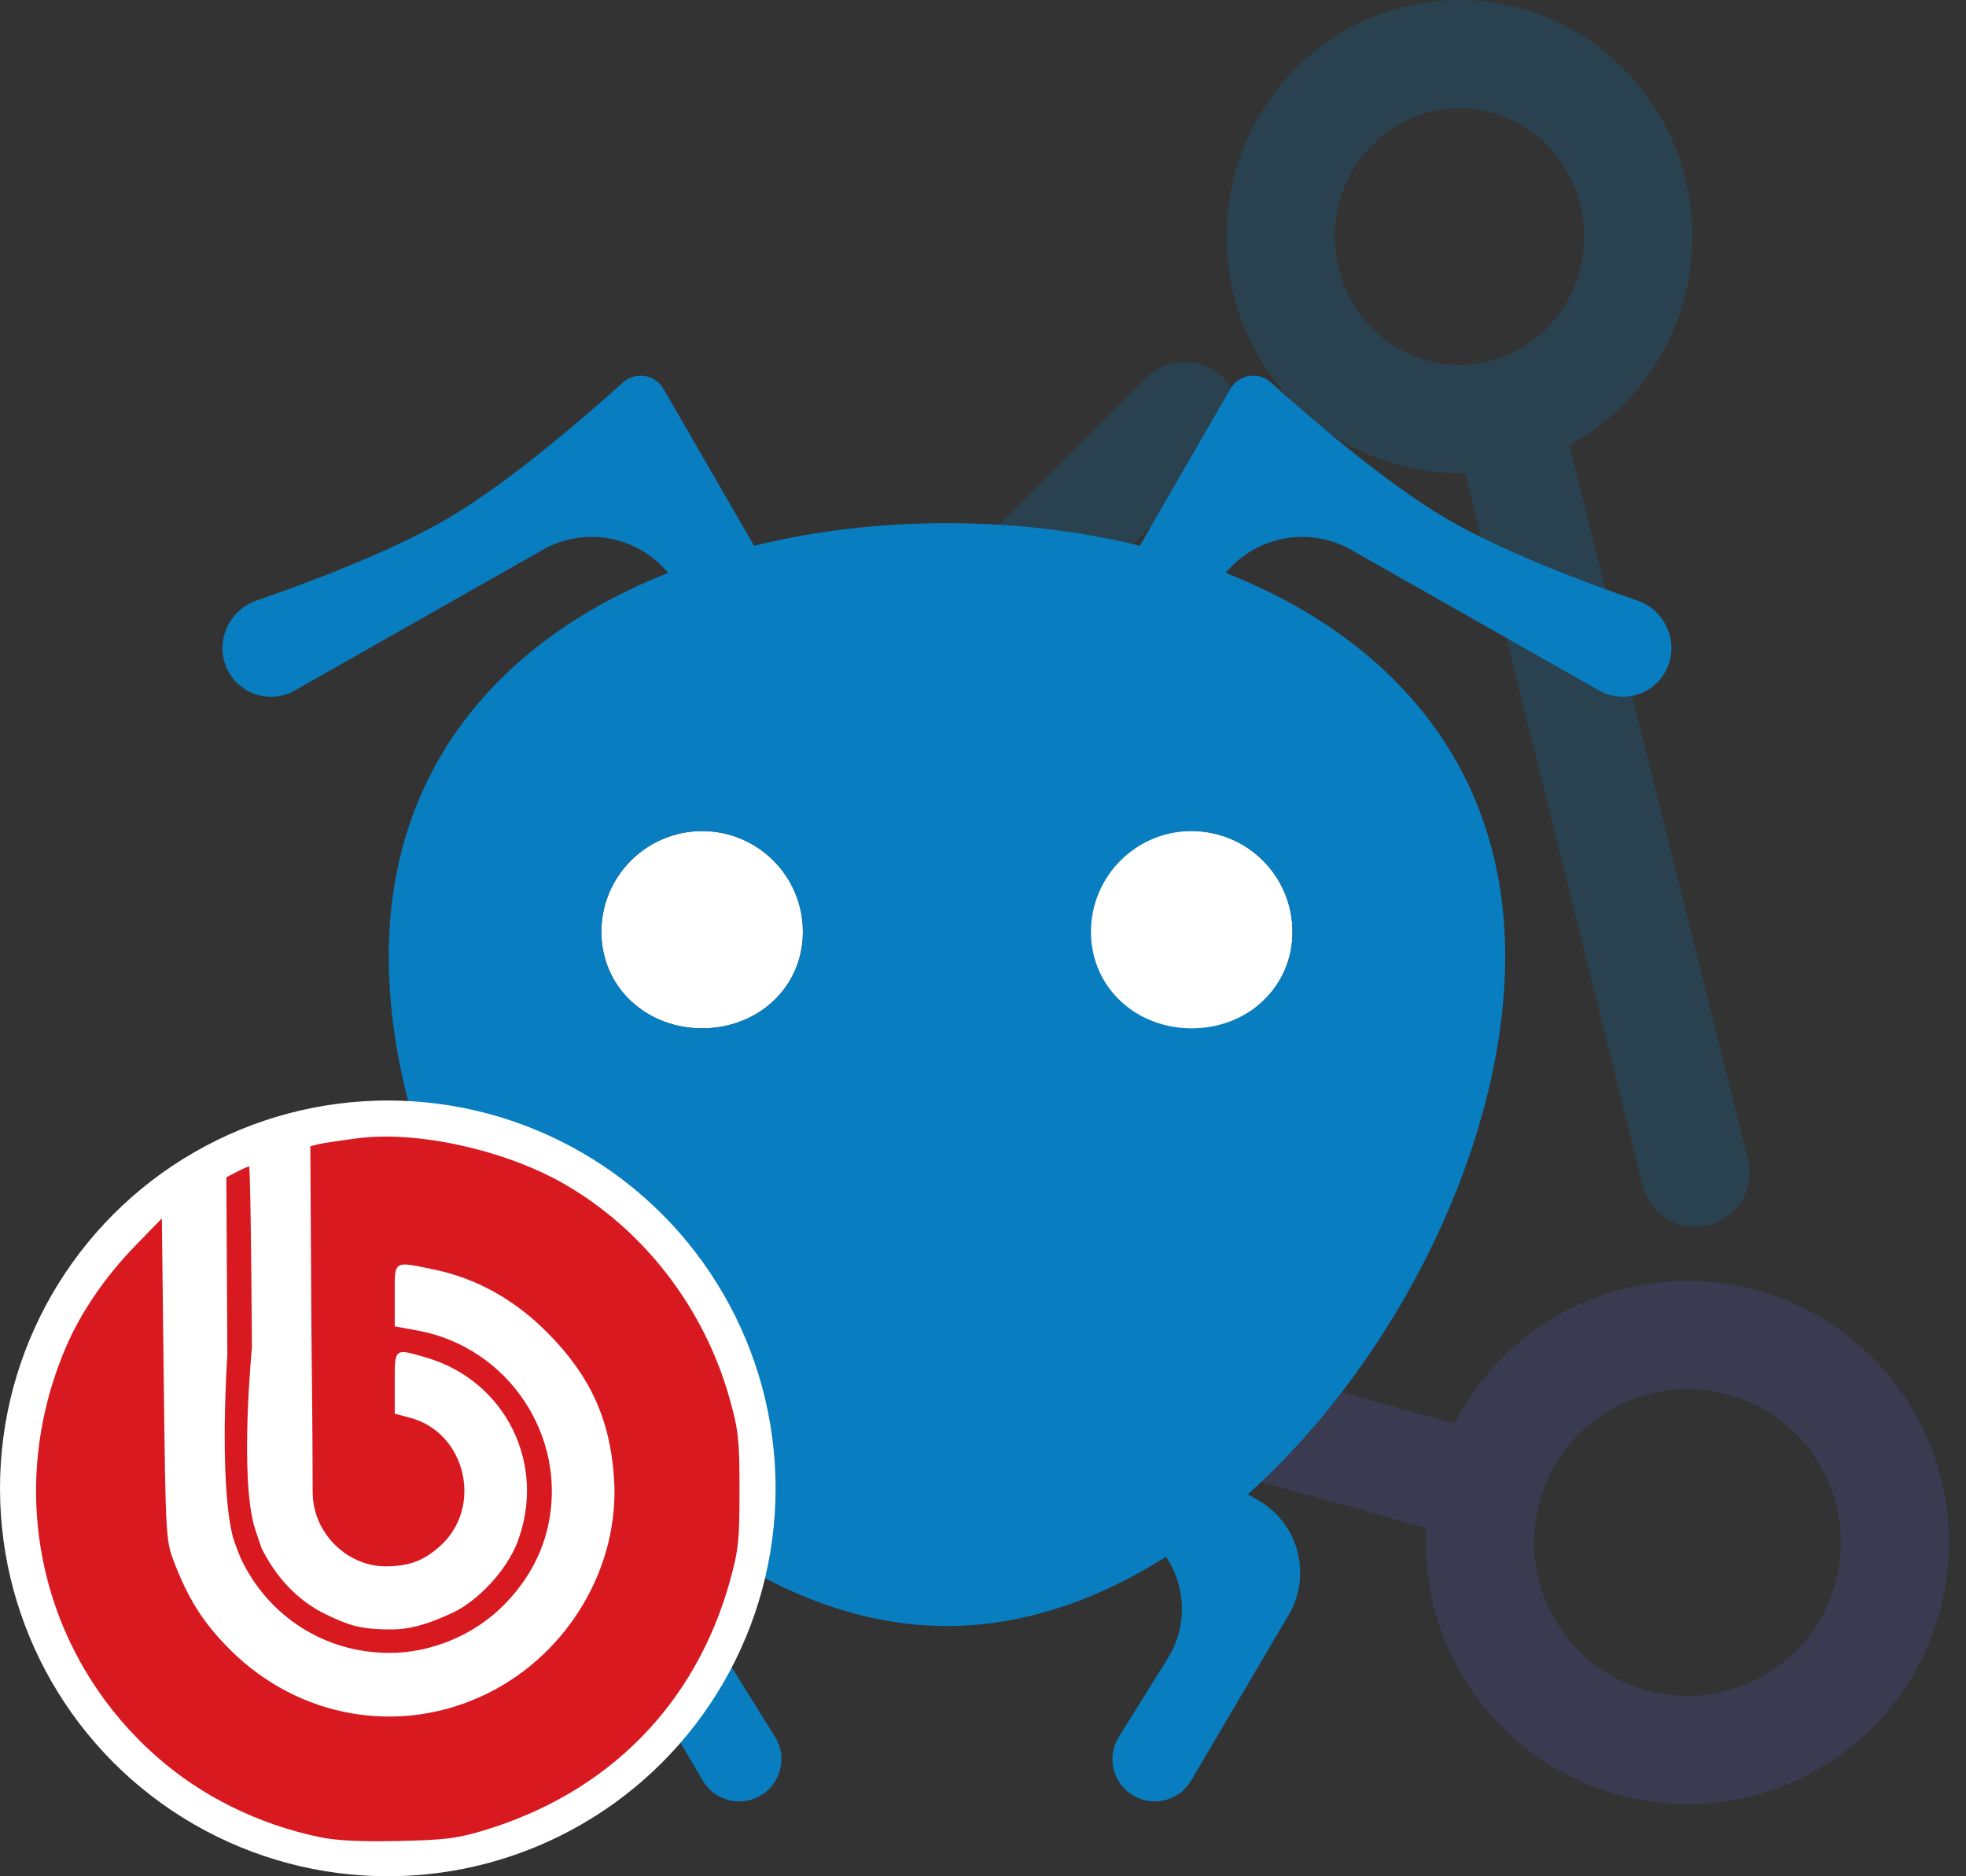
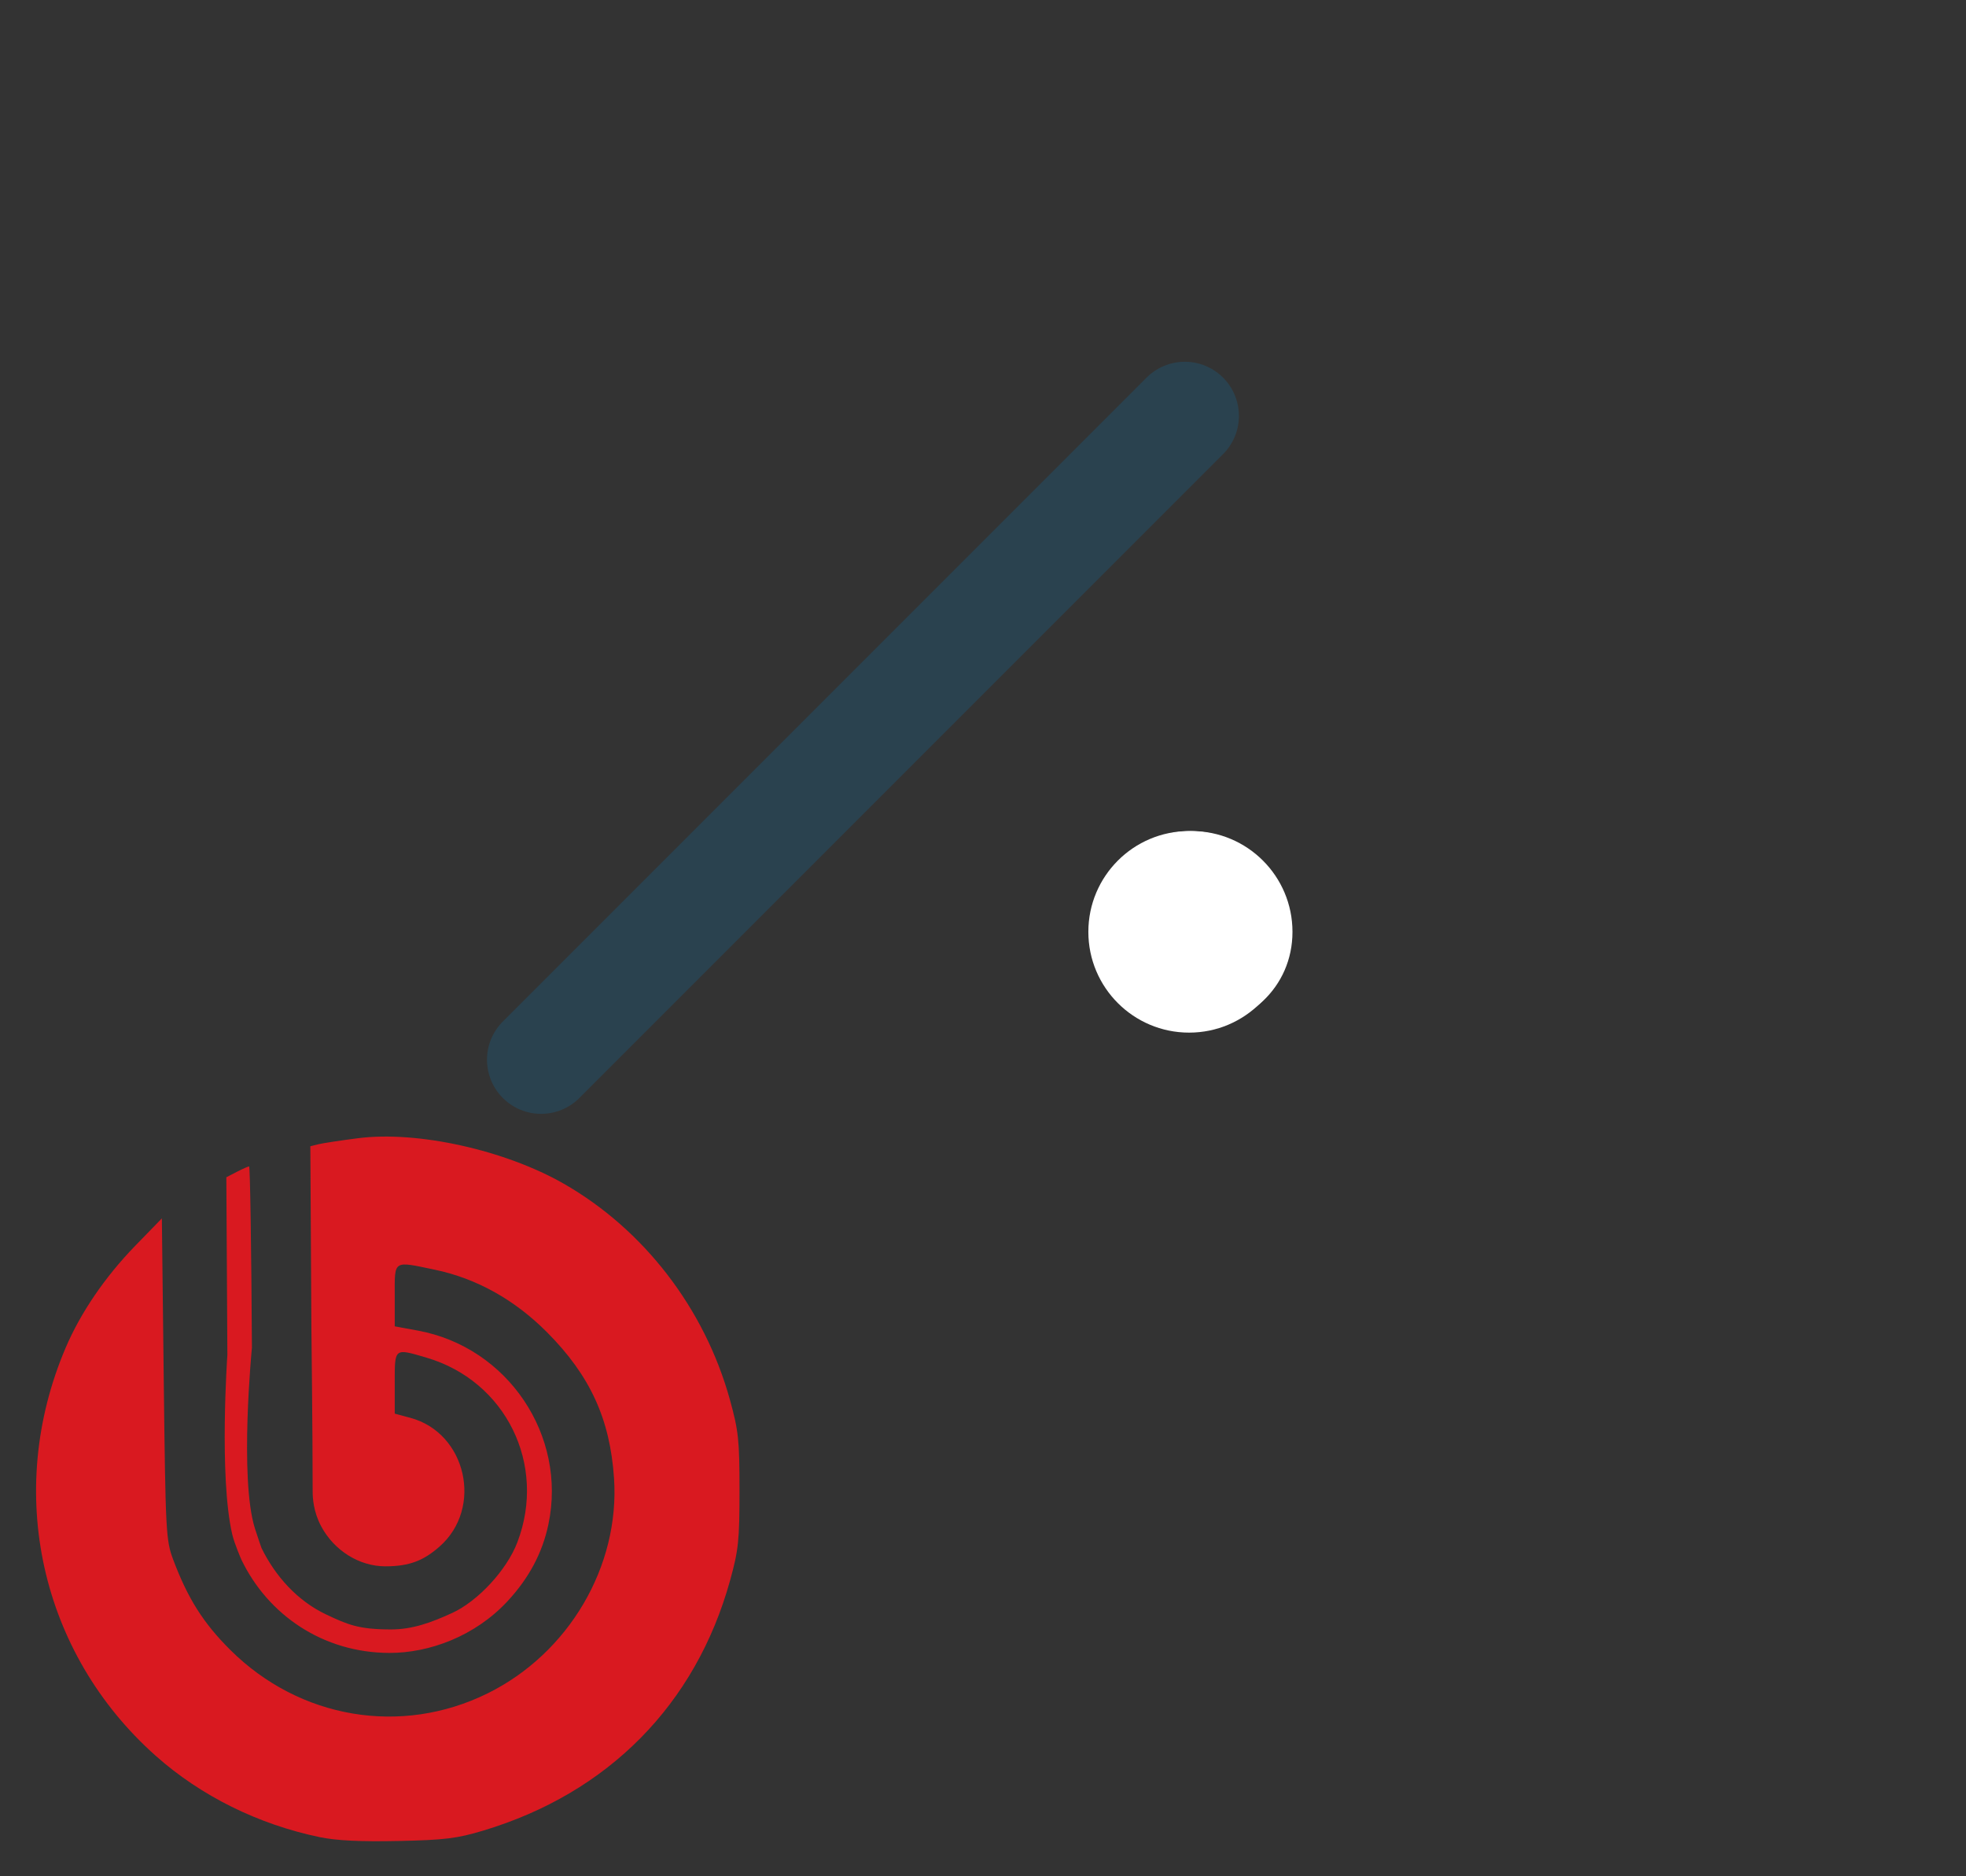
<svg xmlns="http://www.w3.org/2000/svg" width="109" height="104" viewBox="0 0 109 104" fill="none">
  <rect x="0" y="0" width="109" height="104" fill="#333333" stroke="none" />
  <path d="M30 58.741L65.689 23.052" stroke="#087EC0" stroke-opacity="0.2" stroke-width="6" stroke-linecap="round" />
-   <path d="M82.448 82.524C80.804 88.659 84.444 94.965 90.579 96.609C96.714 98.253 103.02 94.612 104.664 88.477C106.308 82.342 102.667 76.036 96.532 74.392C90.397 72.749 84.091 76.389 82.448 82.524ZM82.448 82.524L36.213 69.618" stroke="#565AC9" stroke-opacity="0.2" stroke-width="6" stroke-linecap="round" />
-   <path d="M94 65L83.483 22.887M83.483 3.347C88.772 4.793 91.91 10.338 90.493 15.733C89.076 21.129 83.639 24.33 78.351 22.885C73.062 21.439 69.923 15.894 71.34 10.498C72.757 5.103 78.194 1.901 83.483 3.347Z" stroke="#087EC0" stroke-opacity="0.2" stroke-width="6" stroke-linecap="round" />
  <circle cx="65.927" cy="51.652" r="5.586" fill="white" />
-   <path d="M44.515 51.652C44.515 54.737 42.014 57 38.929 57C35.844 57 33.343 54.737 33.343 51.652C33.343 48.568 35.844 46.067 38.929 46.067C42.014 46.067 44.515 48.568 44.515 51.652Z" fill="white" />
  <path d="M60.487 51.653C60.487 54.738 62.987 57 66.072 57C69.157 57 71.658 54.738 71.658 51.653C71.658 48.568 69.157 46.067 66.072 46.067C62.987 46.067 60.487 48.568 60.487 51.653Z" fill="white" />
-   <path fill-rule="evenodd" clip-rule="evenodd" d="M33.492 89.406L38.963 98.698C39.611 99.799 41.023 100.177 42.135 99.548C43.294 98.891 43.673 97.401 42.968 96.271L40.258 91.925C39.14 90.131 39.255 87.928 40.356 86.29C44.157 88.698 48.288 90.131 52.502 90.131C56.715 90.131 60.845 88.698 64.647 86.291C65.747 87.929 65.862 90.132 64.743 91.925L62.034 96.271C61.329 97.401 61.708 98.891 62.867 99.548C63.979 100.177 65.391 99.799 66.039 98.698L71.509 89.406C72.731 87.196 71.952 84.401 69.741 83.149L69.182 82.832C77.559 75.299 83.452 63.24 83.452 53.023C83.452 42.339 76.973 35.311 67.958 31.755C69.629 29.73 72.558 29.141 74.914 30.477L88.653 38.272C89.936 39 91.567 38.557 92.305 37.279C93.171 35.779 92.417 33.853 90.78 33.288C87.74 32.239 83.197 30.523 80.095 28.689C76.721 26.695 72.55 23.08 70.469 21.204C69.79 20.591 68.711 20.738 68.236 21.52L63.196 30.25C59.777 29.414 56.211 28.999 52.502 28.999C48.793 28.999 45.225 29.413 41.806 30.25L36.766 21.52C36.291 20.738 35.212 20.591 34.533 21.204C32.452 23.08 28.28 26.695 24.906 28.689C21.804 30.523 17.261 32.239 14.221 33.288C12.584 33.853 11.831 35.779 12.697 37.279C13.435 38.557 15.065 39 16.349 38.272L30.088 30.477C32.444 29.141 35.373 29.731 37.044 31.755C28.03 35.311 21.552 42.34 21.552 53.023C21.552 63.239 27.444 75.298 35.822 82.831L35.261 83.149C33.05 84.401 32.27 87.196 33.492 89.406ZM38.929 57C42.014 57 44.515 54.737 44.515 51.652C44.515 48.568 42.014 46.067 38.929 46.067C35.844 46.067 33.343 48.568 33.343 51.652C33.343 54.737 35.844 57 38.929 57ZM66.072 57C62.987 57 60.487 54.738 60.487 51.653C60.487 48.568 62.987 46.067 66.072 46.067C69.157 46.067 71.658 48.568 71.658 51.653C71.658 54.738 69.157 57 66.072 57Z" fill="#087EC0" />
-   <circle cx="21.5" cy="82.5" r="21.5" fill="white" />
  <path d="M17.736 101.834C14.325 101.128 11.142 99.552 8.643 97.332C2.228 91.635 0.245 82.684 3.634 74.72C4.467 72.765 5.82 70.78 7.496 69.055L8.974 67.535L9.078 76.433C9.178 84.95 9.2 85.379 9.603 86.452C10.409 88.599 11.273 89.966 12.761 91.447C16.603 95.274 22.239 96.229 27.03 93.865C31.534 91.644 34.373 86.813 34.043 81.933C33.821 78.656 32.719 76.252 30.339 73.857C28.54 72.046 26.422 70.864 24.117 70.382C21.772 69.891 21.885 69.819 21.885 71.804V73.518L23.17 73.755C28.149 74.672 31.443 79.562 30.405 84.496C30.073 86.072 29.334 87.464 28.147 88.746C26.343 90.694 23.806 91.625 21.59 91.621C17.926 91.614 14.867 89.532 13.384 86.453C13.384 86.453 12.996 85.573 12.871 85.029C12.137 81.831 12.606 75.099 12.606 75.099L12.549 65.255L13.13 64.955C13.45 64.79 13.756 64.654 13.811 64.654C13.866 64.654 13.936 69.175 13.967 74.701C13.967 74.701 13.261 81.945 14.133 84.721C14.259 85.121 14.498 85.806 14.498 85.806C15.262 87.364 16.487 88.734 18.079 89.488C19.288 90.06 19.896 90.319 21.684 90.319C22.852 90.319 23.887 89.951 25.077 89.403C26.481 88.757 28.091 87.046 28.686 85.483C30.325 81.177 28.043 76.545 23.645 75.254C21.848 74.726 21.885 74.697 21.885 76.651V78.358L22.747 78.589C25.857 79.421 26.806 83.589 24.365 85.73C23.502 86.487 22.725 86.821 21.366 86.821C19.913 86.821 18.518 85.942 17.802 84.594C17.371 83.783 17.334 83.015 17.334 82.663C17.334 79.412 17.264 73.566 17.264 73.566L17.206 63.536L17.652 63.425C17.898 63.364 18.89 63.214 19.858 63.09C23.139 62.671 27.993 63.745 31.254 65.611C35.7 68.155 39.064 72.525 40.465 77.575C40.946 79.313 41 79.818 41 82.613C41 85.395 40.945 85.917 40.474 87.616C38.568 94.481 33.722 99.388 26.793 101.469C25.335 101.907 24.652 101.991 22.079 102.046C20.002 102.09 18.656 102.024 17.736 101.834Z" fill="#D91920" />
</svg>